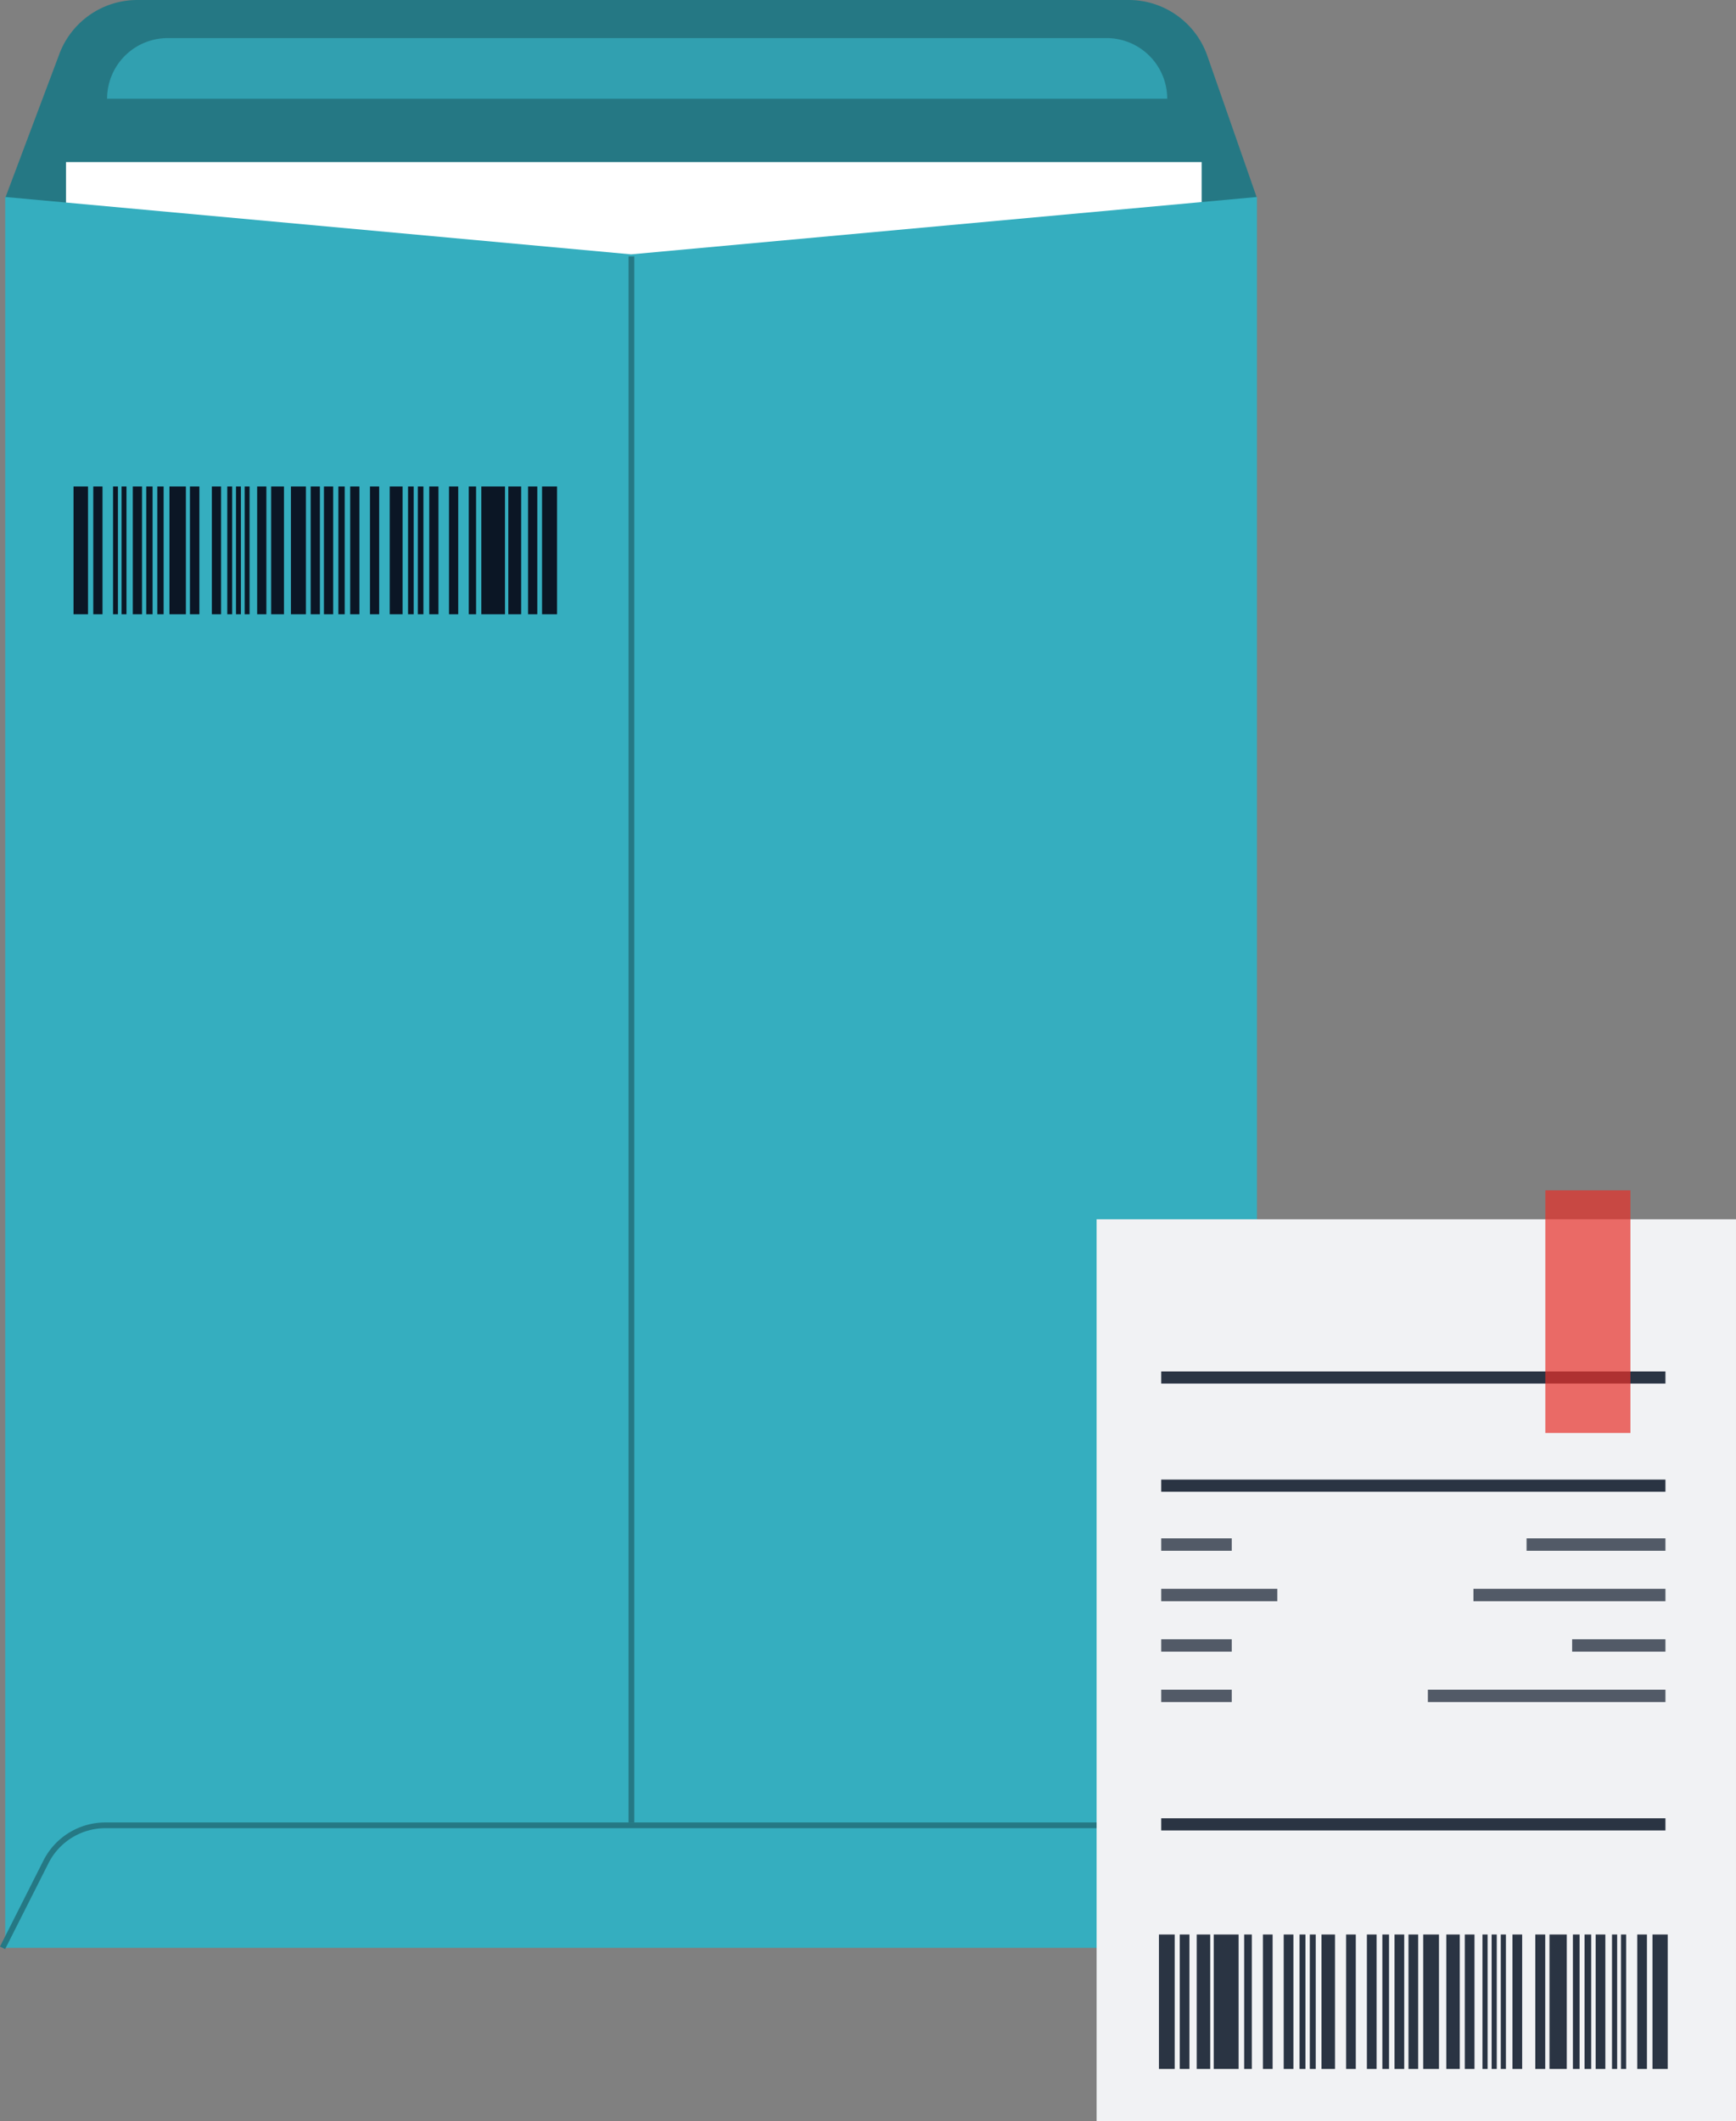
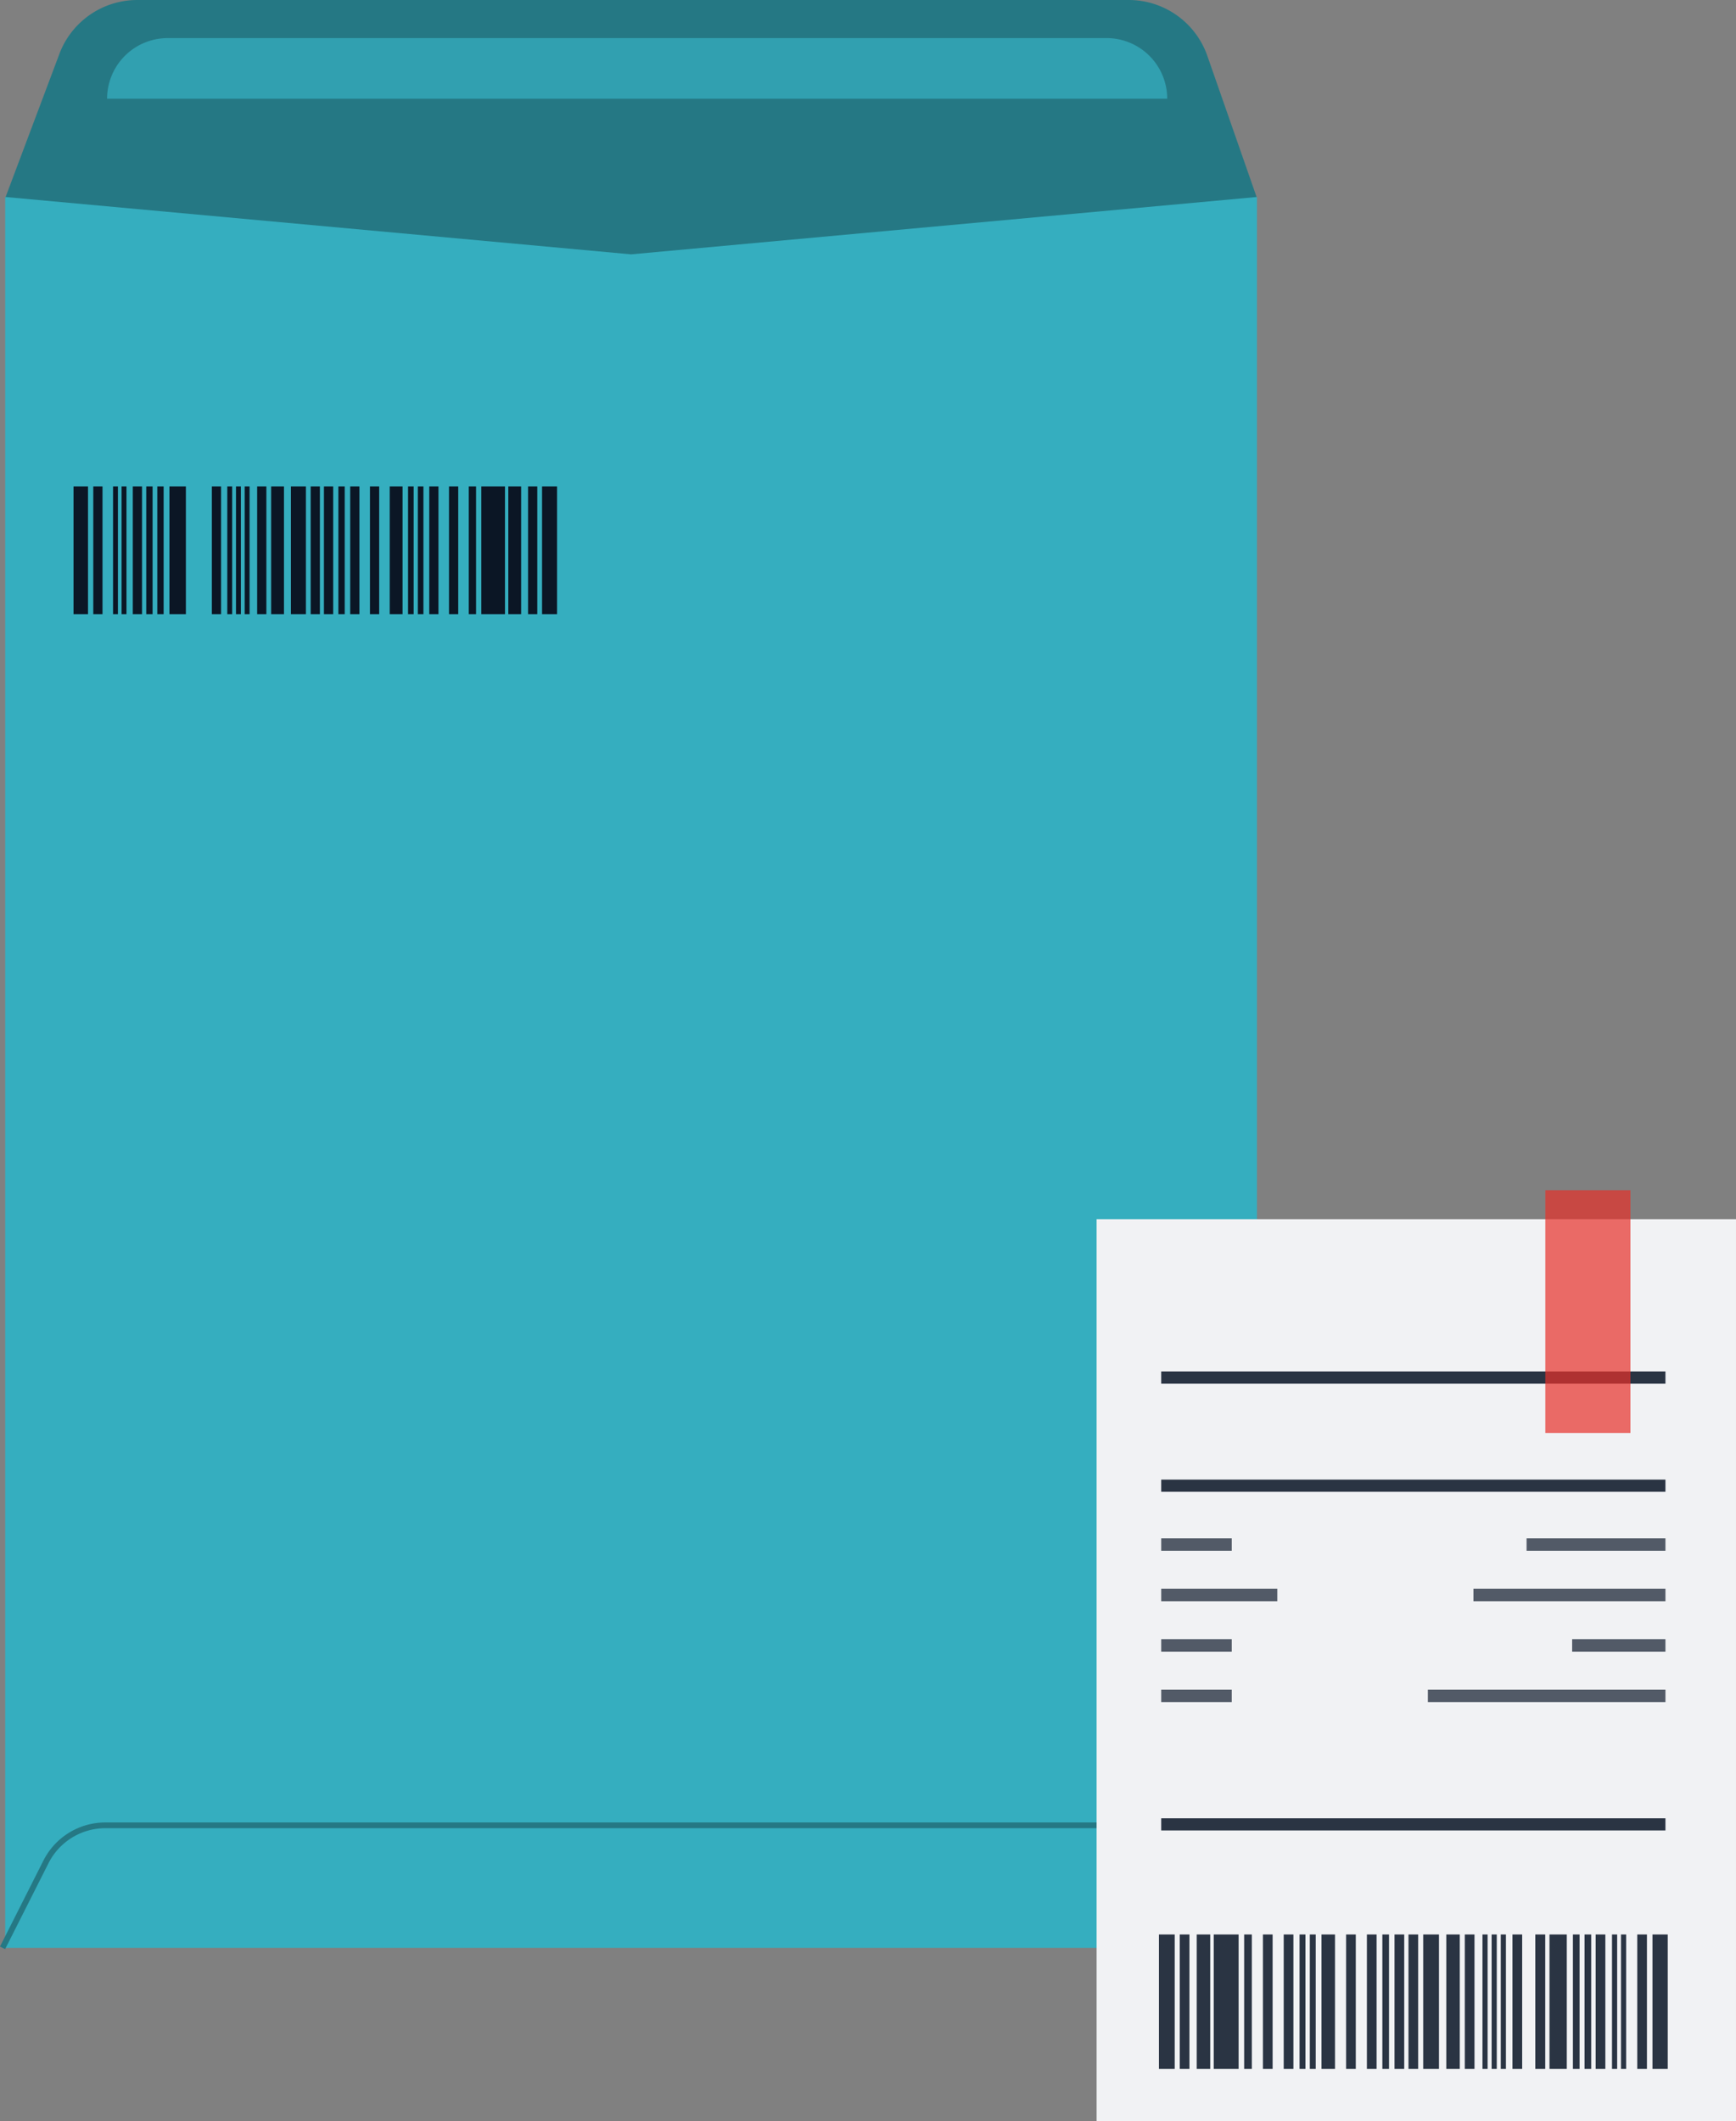
<svg xmlns="http://www.w3.org/2000/svg" width="221.365" height="270.452" viewBox="0 0 221.365 270.452">
  <rect x="0" y="0" width="221.365" height="270.452" fill="#808080" stroke="none" />
  <defs>
    <clipPath id="clip-path">
      <rect id="Rechteck_1460" data-name="Rechteck 1460" width="17.706" height="1.584" fill="#2a3443" />
    </clipPath>
    <clipPath id="clip-path-2">
      <rect id="Rechteck_1462" data-name="Rechteck 1462" width="8.992" height="1.584" fill="#2a3443" />
    </clipPath>
    <clipPath id="clip-path-3">
      <rect id="Rechteck_1464" data-name="Rechteck 1464" width="24.484" height="1.584" fill="#2a3443" />
    </clipPath>
    <clipPath id="clip-path-4">
      <rect id="Rechteck_1466" data-name="Rechteck 1466" width="14.801" height="1.584" fill="#2a3443" />
    </clipPath>
    <clipPath id="clip-path-5">
      <rect id="Rechteck_1468" data-name="Rechteck 1468" width="11.896" height="1.584" fill="#2a3443" />
    </clipPath>
    <clipPath id="clip-path-7">
      <rect id="Rechteck_1472" data-name="Rechteck 1472" width="30.294" height="1.584" fill="#2a3443" />
    </clipPath>
    <clipPath id="clip-path-9">
      <rect id="Rechteck_1477" data-name="Rechteck 1477" width="10.85" height="30.937" fill="#e7302a" />
    </clipPath>
  </defs>
  <g id="Gruppe_3540" data-name="Gruppe 3540" transform="translate(-1163.318 -4194.638)">
    <g id="Gruppe_3389" data-name="Gruppe 3389" transform="translate(1163.317 4182.638)">
      <g id="Gruppe_3387" data-name="Gruppe 3387" transform="translate(0 12)">
        <path id="Pfad_9161" data-name="Pfad 9161" d="M1252.595,365.977l6.818-18.133a10.62,10.62,0,0,1,10.027-7.12h126.417a10.621,10.621,0,0,1,10.027,7.12l6.33,18.133-82.285,42.091Z" transform="translate(-1251.931 -340.724)" fill="#257884" />
-         <rect id="Rechteck_1754" data-name="Rechteck 1754" width="144.808" height="46.682" transform="translate(8.419 20.663)" fill="#fff" />
        <g id="Gruppe_3343" data-name="Gruppe 3343" transform="translate(0 25.114)">
          <path id="Pfad_9162" data-name="Pfad 9162" d="M1252.595,666.955h159.62V443.724l-79.81,7.315-79.81-7.315Z" transform="translate(-1251.931 -443.724)" fill="#35aebf" />
          <path id="Pfad_9163" data-name="Pfad 9163" d="M1251.909,1309.857l5.524-10.94a8.12,8.12,0,0,1,7.283-4.481h133.69a8.12,8.12,0,0,1,7.283,4.481l5.524,10.94.653-.329-5.524-10.94a8.847,8.847,0,0,0-7.936-4.883h-133.69a8.846,8.846,0,0,0-7.936,4.883l-5.524,10.94Z" transform="translate(-1251.256 -1086.462)" fill="#257884" />
-           <rect id="Rechteck_1755" data-name="Rechteck 1755" width="0.731" height="199.684" transform="translate(80.152 7.579)" fill="#257884" />
        </g>
        <g id="Gruppe_3344" data-name="Gruppe 3344" transform="translate(13.656 4.857)" opacity="0.74">
-           <path id="Rechteck_1756" data-name="Rechteck 1756" d="M7.734,0H127.448a7.734,7.734,0,0,1,7.734,7.734v0a0,0,0,0,1,0,0H0a0,0,0,0,1,0,0v0A7.734,7.734,0,0,1,7.734,0Z" transform="translate(0 0)" fill="#35aebf" />
+           <path id="Rechteck_1756" data-name="Rechteck 1756" d="M7.734,0H127.448a7.734,7.734,0,0,1,7.734,7.734v0a0,0,0,0,1,0,0H0a0,0,0,0,1,0,0v0A7.734,7.734,0,0,1,7.734,0" transform="translate(0 0)" fill="#35aebf" />
        </g>
      </g>
      <g id="Gruppe_3388" data-name="Gruppe 3388" transform="translate(9.375 74.023)">
        <rect id="Rechteck_1428" data-name="Rechteck 1428" width="1.849" height="16.29" transform="translate(0)" fill="#0b1625" />
        <rect id="Rechteck_1429" data-name="Rechteck 1429" width="1.175" height="16.29" transform="translate(2.521)" fill="#0b1625" />
        <rect id="Rechteck_1430" data-name="Rechteck 1430" width="0.622" height="16.29" transform="translate(5.041)" fill="#0b1625" />
        <rect id="Rechteck_1431" data-name="Rechteck 1431" width="0.623" height="16.29" transform="translate(6.13)" fill="#0b1625" />
        <rect id="Rechteck_1432" data-name="Rechteck 1432" width="1.175" height="16.29" transform="translate(7.56)" fill="#0b1625" />
        <rect id="Rechteck_1433" data-name="Rechteck 1433" width="0.807" height="16.29" transform="translate(9.274)" fill="#0b1625" />
        <rect id="Rechteck_1434" data-name="Rechteck 1434" width="0.807" height="16.29" transform="translate(10.684)" fill="#0b1625" />
        <rect id="Rechteck_1435" data-name="Rechteck 1435" width="2.095" height="16.29" transform="translate(12.233)" fill="#0b1625" />
-         <rect id="Rechteck_1436" data-name="Rechteck 1436" width="1.205" height="16.29" transform="translate(14.845)" fill="#0b1625" />
        <rect id="Rechteck_1437" data-name="Rechteck 1437" width="1.175" height="16.29" transform="translate(17.641)" fill="#0b1625" />
        <rect id="Rechteck_1438" data-name="Rechteck 1438" width="0.622" height="16.29" transform="translate(19.609)" fill="#0b1625" />
        <rect id="Rechteck_1439" data-name="Rechteck 1439" width="0.622" height="16.29" transform="translate(20.719)" fill="#0b1625" />
        <rect id="Rechteck_1440" data-name="Rechteck 1440" width="0.622" height="16.29" transform="translate(21.828)" fill="#0b1625" />
        <rect id="Rechteck_1441" data-name="Rechteck 1441" width="1.175" height="16.29" transform="translate(23.417)" fill="#0b1625" />
        <rect id="Rechteck_1442" data-name="Rechteck 1442" width="1.635" height="16.29" transform="translate(25.201)" fill="#0b1625" />
        <rect id="Rechteck_1443" data-name="Rechteck 1443" width="1.912" height="16.29" transform="translate(27.722)" fill="#0b1625" />
        <rect id="Rechteck_1444" data-name="Rechteck 1444" width="1.175" height="16.29" transform="translate(30.242)" fill="#0b1625" />
        <rect id="Rechteck_1445" data-name="Rechteck 1445" width="1.175" height="16.29" transform="translate(31.934)" fill="#0b1625" />
        <rect id="Rechteck_1446" data-name="Rechteck 1446" width="0.807" height="16.29" transform="translate(33.775)" fill="#0b1625" />
        <rect id="Rechteck_1447" data-name="Rechteck 1447" width="1.175" height="16.29" transform="translate(35.282)" fill="#0b1625" />
        <rect id="Rechteck_1448" data-name="Rechteck 1448" width="1.175" height="16.29" transform="translate(37.802)" fill="#0b1625" />
        <rect id="Rechteck_1449" data-name="Rechteck 1449" width="1.636" height="16.29" transform="translate(40.322)" fill="#0b1625" />
        <rect id="Rechteck_1450" data-name="Rechteck 1450" width="0.714" height="16.29" transform="translate(42.659)" fill="#0b1625" />
        <rect id="Rechteck_1451" data-name="Rechteck 1451" width="0.714" height="16.29" transform="translate(43.905)" fill="#0b1625" />
        <rect id="Rechteck_1452" data-name="Rechteck 1452" width="1.175" height="16.29" transform="translate(45.362)" fill="#0b1625" />
        <rect id="Rechteck_1453" data-name="Rechteck 1453" width="1.175" height="16.29" transform="translate(47.882)" fill="#0b1625" />
        <rect id="Rechteck_1454" data-name="Rechteck 1454" width="0.929" height="16.29" transform="translate(50.402)" fill="#0b1625" />
        <rect id="Rechteck_1455" data-name="Rechteck 1455" width="3.016" height="16.29" transform="translate(52.002)" fill="#0b1625" />
        <rect id="Rechteck_1456" data-name="Rechteck 1456" width="1.635" height="16.29" transform="translate(55.443)" fill="#0b1625" />
        <rect id="Rechteck_1457" data-name="Rechteck 1457" width="1.175" height="16.29" transform="translate(57.962)" fill="#0b1625" />
        <rect id="Rechteck_1458" data-name="Rechteck 1458" width="1.912" height="16.29" transform="translate(59.747)" fill="#0b1625" />
      </g>
    </g>
    <g id="Gruppe_3403" data-name="Gruppe 3403" transform="translate(1303.152 4346.4)">
      <rect id="Rechteck_1783" data-name="Rechteck 1783" width="81.53" height="115" transform="translate(0 3.69)" fill="#f1f2f4" />
      <rect id="Rechteck_1425" data-name="Rechteck 1425" width="64.294" height="1.549" transform="translate(8.239 36.881)" fill="#2a3443" />
      <rect id="Rechteck_1426" data-name="Rechteck 1426" width="64.294" height="1.549" transform="translate(8.239 80.064)" fill="#2a3443" />
      <rect id="Rechteck_1427" data-name="Rechteck 1427" width="64.294" height="1.549" transform="translate(8.239 23.092)" fill="#2a3443" />
      <rect id="Rechteck_1428-2" data-name="Rechteck 1428" width="1.945" height="17.14" transform="translate(70.881 94.879)" fill="#2a3443" />
      <rect id="Rechteck_1429-2" data-name="Rechteck 1429" width="1.236" height="17.14" transform="translate(68.938 94.879)" fill="#2a3443" />
      <rect id="Rechteck_1430-2" data-name="Rechteck 1430" width="0.655" height="17.14" transform="translate(66.867 94.879)" fill="#2a3443" />
      <rect id="Rechteck_1431-2" data-name="Rechteck 1431" width="0.656" height="17.14" transform="translate(65.72 94.879)" fill="#2a3443" />
      <rect id="Rechteck_1432-2" data-name="Rechteck 1432" width="1.237" height="17.14" transform="translate(63.634 94.879)" fill="#2a3443" />
      <rect id="Rechteck_1433-2" data-name="Rechteck 1433" width="0.849" height="17.14" transform="translate(62.218 94.879)" fill="#2a3443" />
      <rect id="Rechteck_1434-2" data-name="Rechteck 1434" width="0.849" height="17.14" transform="translate(60.735 94.879)" fill="#2a3443" />
      <rect id="Rechteck_1435-2" data-name="Rechteck 1435" width="2.205" height="17.14" transform="translate(57.749 94.879)" fill="#2a3443" />
      <rect id="Rechteck_1436-2" data-name="Rechteck 1436" width="1.267" height="17.14" transform="translate(55.938 94.879)" fill="#2a3443" />
      <rect id="Rechteck_1437-2" data-name="Rechteck 1437" width="1.237" height="17.14" transform="translate(53.027 94.879)" fill="#2a3443" />
      <rect id="Rechteck_1438-2" data-name="Rechteck 1438" width="0.655" height="17.14" transform="translate(51.537 94.879)" fill="#2a3443" />
      <rect id="Rechteck_1439-2" data-name="Rechteck 1439" width="0.655" height="17.14" transform="translate(50.37 94.879)" fill="#2a3443" />
      <rect id="Rechteck_1440-2" data-name="Rechteck 1440" width="0.655" height="17.14" transform="translate(49.203 94.879)" fill="#2a3443" />
      <rect id="Rechteck_1441-2" data-name="Rechteck 1441" width="1.236" height="17.14" transform="translate(46.949 94.879)" fill="#2a3443" />
      <rect id="Rechteck_1442-2" data-name="Rechteck 1442" width="1.72" height="17.14" transform="translate(44.589 94.879)" fill="#2a3443" />
      <rect id="Rechteck_1443-2" data-name="Rechteck 1443" width="2.011" height="17.14" transform="translate(41.645 94.879)" fill="#2a3443" />
      <rect id="Rechteck_1444-2" data-name="Rechteck 1444" width="1.236" height="17.14" transform="translate(39.768 94.879)" fill="#2a3443" />
      <rect id="Rechteck_1445-2" data-name="Rechteck 1445" width="1.236" height="17.14" transform="translate(37.988 94.879)" fill="#2a3443" />
      <rect id="Rechteck_1446-2" data-name="Rechteck 1446" width="0.849" height="17.14" transform="translate(36.437 94.879)" fill="#2a3443" />
      <rect id="Rechteck_1447-2" data-name="Rechteck 1447" width="1.237" height="17.14" transform="translate(34.465 94.879)" fill="#2a3443" />
      <rect id="Rechteck_1448-2" data-name="Rechteck 1448" width="1.237" height="17.14" transform="translate(31.812 94.879)" fill="#2a3443" />
      <rect id="Rechteck_1449-2" data-name="Rechteck 1449" width="1.721" height="17.14" transform="translate(28.677 94.879)" fill="#2a3443" />
      <rect id="Rechteck_1450-2" data-name="Rechteck 1450" width="0.752" height="17.14" transform="translate(27.187 94.879)" fill="#2a3443" />
      <rect id="Rechteck_1451-2" data-name="Rechteck 1451" width="0.752" height="17.14" transform="translate(25.876 94.879)" fill="#2a3443" />
      <rect id="Rechteck_1452-2" data-name="Rechteck 1452" width="1.236" height="17.14" transform="translate(23.858 94.879)" fill="#2a3443" />
      <rect id="Rechteck_1453-2" data-name="Rechteck 1453" width="1.237" height="17.14" transform="translate(21.206 94.879)" fill="#2a3443" />
      <rect id="Rechteck_1454-2" data-name="Rechteck 1454" width="0.977" height="17.14" transform="translate(18.814 94.879)" fill="#2a3443" />
      <rect id="Rechteck_1455-2" data-name="Rechteck 1455" width="3.173" height="17.14" transform="translate(14.934 94.879)" fill="#2a3443" />
      <rect id="Rechteck_1456-2" data-name="Rechteck 1456" width="1.72" height="17.14" transform="translate(12.766 94.879)" fill="#2a3443" />
      <rect id="Rechteck_1457-2" data-name="Rechteck 1457" width="1.236" height="17.14" transform="translate(10.6 94.879)" fill="#2a3443" />
      <rect id="Rechteck_1458-2" data-name="Rechteck 1458" width="2.011" height="17.14" transform="translate(7.947 94.879)" fill="#2a3443" />
      <g id="Gruppe_2803" data-name="Gruppe 2803" transform="translate(54.827 44.374)" opacity="0.8">
        <g id="Gruppe_2802" data-name="Gruppe 2802">
          <g id="Gruppe_2801" data-name="Gruppe 2801" clip-path="url(#clip-path)">
            <rect id="Rechteck_1459" data-name="Rechteck 1459" width="17.706" height="1.585" transform="translate(0 0)" fill="#2a3443" />
          </g>
        </g>
      </g>
      <g id="Gruppe_2806" data-name="Gruppe 2806" transform="translate(8.239 44.374)" opacity="0.8">
        <g id="Gruppe_2805" data-name="Gruppe 2805">
          <g id="Gruppe_2804" data-name="Gruppe 2804" clip-path="url(#clip-path-2)">
            <rect id="Rechteck_1461" data-name="Rechteck 1461" width="8.992" height="1.585" transform="translate(0 0)" fill="#2a3443" />
          </g>
        </g>
      </g>
      <g id="Gruppe_2809" data-name="Gruppe 2809" transform="translate(48.05 50.804)" opacity="0.8">
        <g id="Gruppe_2808" data-name="Gruppe 2808">
          <g id="Gruppe_2807" data-name="Gruppe 2807" clip-path="url(#clip-path-3)">
            <rect id="Rechteck_1463" data-name="Rechteck 1463" width="24.484" height="1.584" fill="#2a3443" />
          </g>
        </g>
      </g>
      <g id="Gruppe_2812" data-name="Gruppe 2812" transform="translate(8.239 50.804)" opacity="0.8">
        <g id="Gruppe_2811" data-name="Gruppe 2811">
          <g id="Gruppe_2810" data-name="Gruppe 2810" clip-path="url(#clip-path-4)">
            <rect id="Rechteck_1465" data-name="Rechteck 1465" width="14.801" height="1.584" fill="#2a3443" />
          </g>
        </g>
      </g>
      <g id="Gruppe_2815" data-name="Gruppe 2815" transform="translate(60.637 57.234)" opacity="0.8">
        <g id="Gruppe_2814" data-name="Gruppe 2814">
          <g id="Gruppe_2813" data-name="Gruppe 2813" clip-path="url(#clip-path-5)">
            <rect id="Rechteck_1467" data-name="Rechteck 1467" width="11.896" height="1.584" transform="translate(0 0)" fill="#2a3443" />
          </g>
        </g>
      </g>
      <g id="Gruppe_2818" data-name="Gruppe 2818" transform="translate(8.239 57.234)" opacity="0.8">
        <g id="Gruppe_2817" data-name="Gruppe 2817">
          <g id="Gruppe_2816" data-name="Gruppe 2816" clip-path="url(#clip-path-2)">
            <rect id="Rechteck_1469" data-name="Rechteck 1469" width="8.992" height="1.584" transform="translate(0 0)" fill="#2a3443" />
          </g>
        </g>
      </g>
      <g id="Gruppe_2821" data-name="Gruppe 2821" transform="translate(42.24 63.663)" opacity="0.8">
        <g id="Gruppe_2820" data-name="Gruppe 2820">
          <g id="Gruppe_2819" data-name="Gruppe 2819" clip-path="url(#clip-path-7)">
            <rect id="Rechteck_1471" data-name="Rechteck 1471" width="30.294" height="1.584" transform="translate(0 0)" fill="#2a3443" />
          </g>
        </g>
      </g>
      <g id="Gruppe_2824" data-name="Gruppe 2824" transform="translate(8.239 63.663)" opacity="0.8">
        <g id="Gruppe_2823" data-name="Gruppe 2823">
          <g id="Gruppe_2822" data-name="Gruppe 2822" clip-path="url(#clip-path-2)">
            <rect id="Rechteck_1473" data-name="Rechteck 1473" width="8.992" height="1.584" transform="translate(0 0)" fill="#2a3443" />
          </g>
        </g>
      </g>
      <g id="Gruppe_2830" data-name="Gruppe 2830" transform="translate(57.218)" opacity="0.7">
        <g id="Gruppe_2829" data-name="Gruppe 2829">
          <g id="Gruppe_2828" data-name="Gruppe 2828" clip-path="url(#clip-path-9)">
            <rect id="Rechteck_1476" data-name="Rechteck 1476" width="10.85" height="30.938" transform="translate(0 0)" fill="#e7302a" />
          </g>
        </g>
      </g>
    </g>
  </g>
</svg>